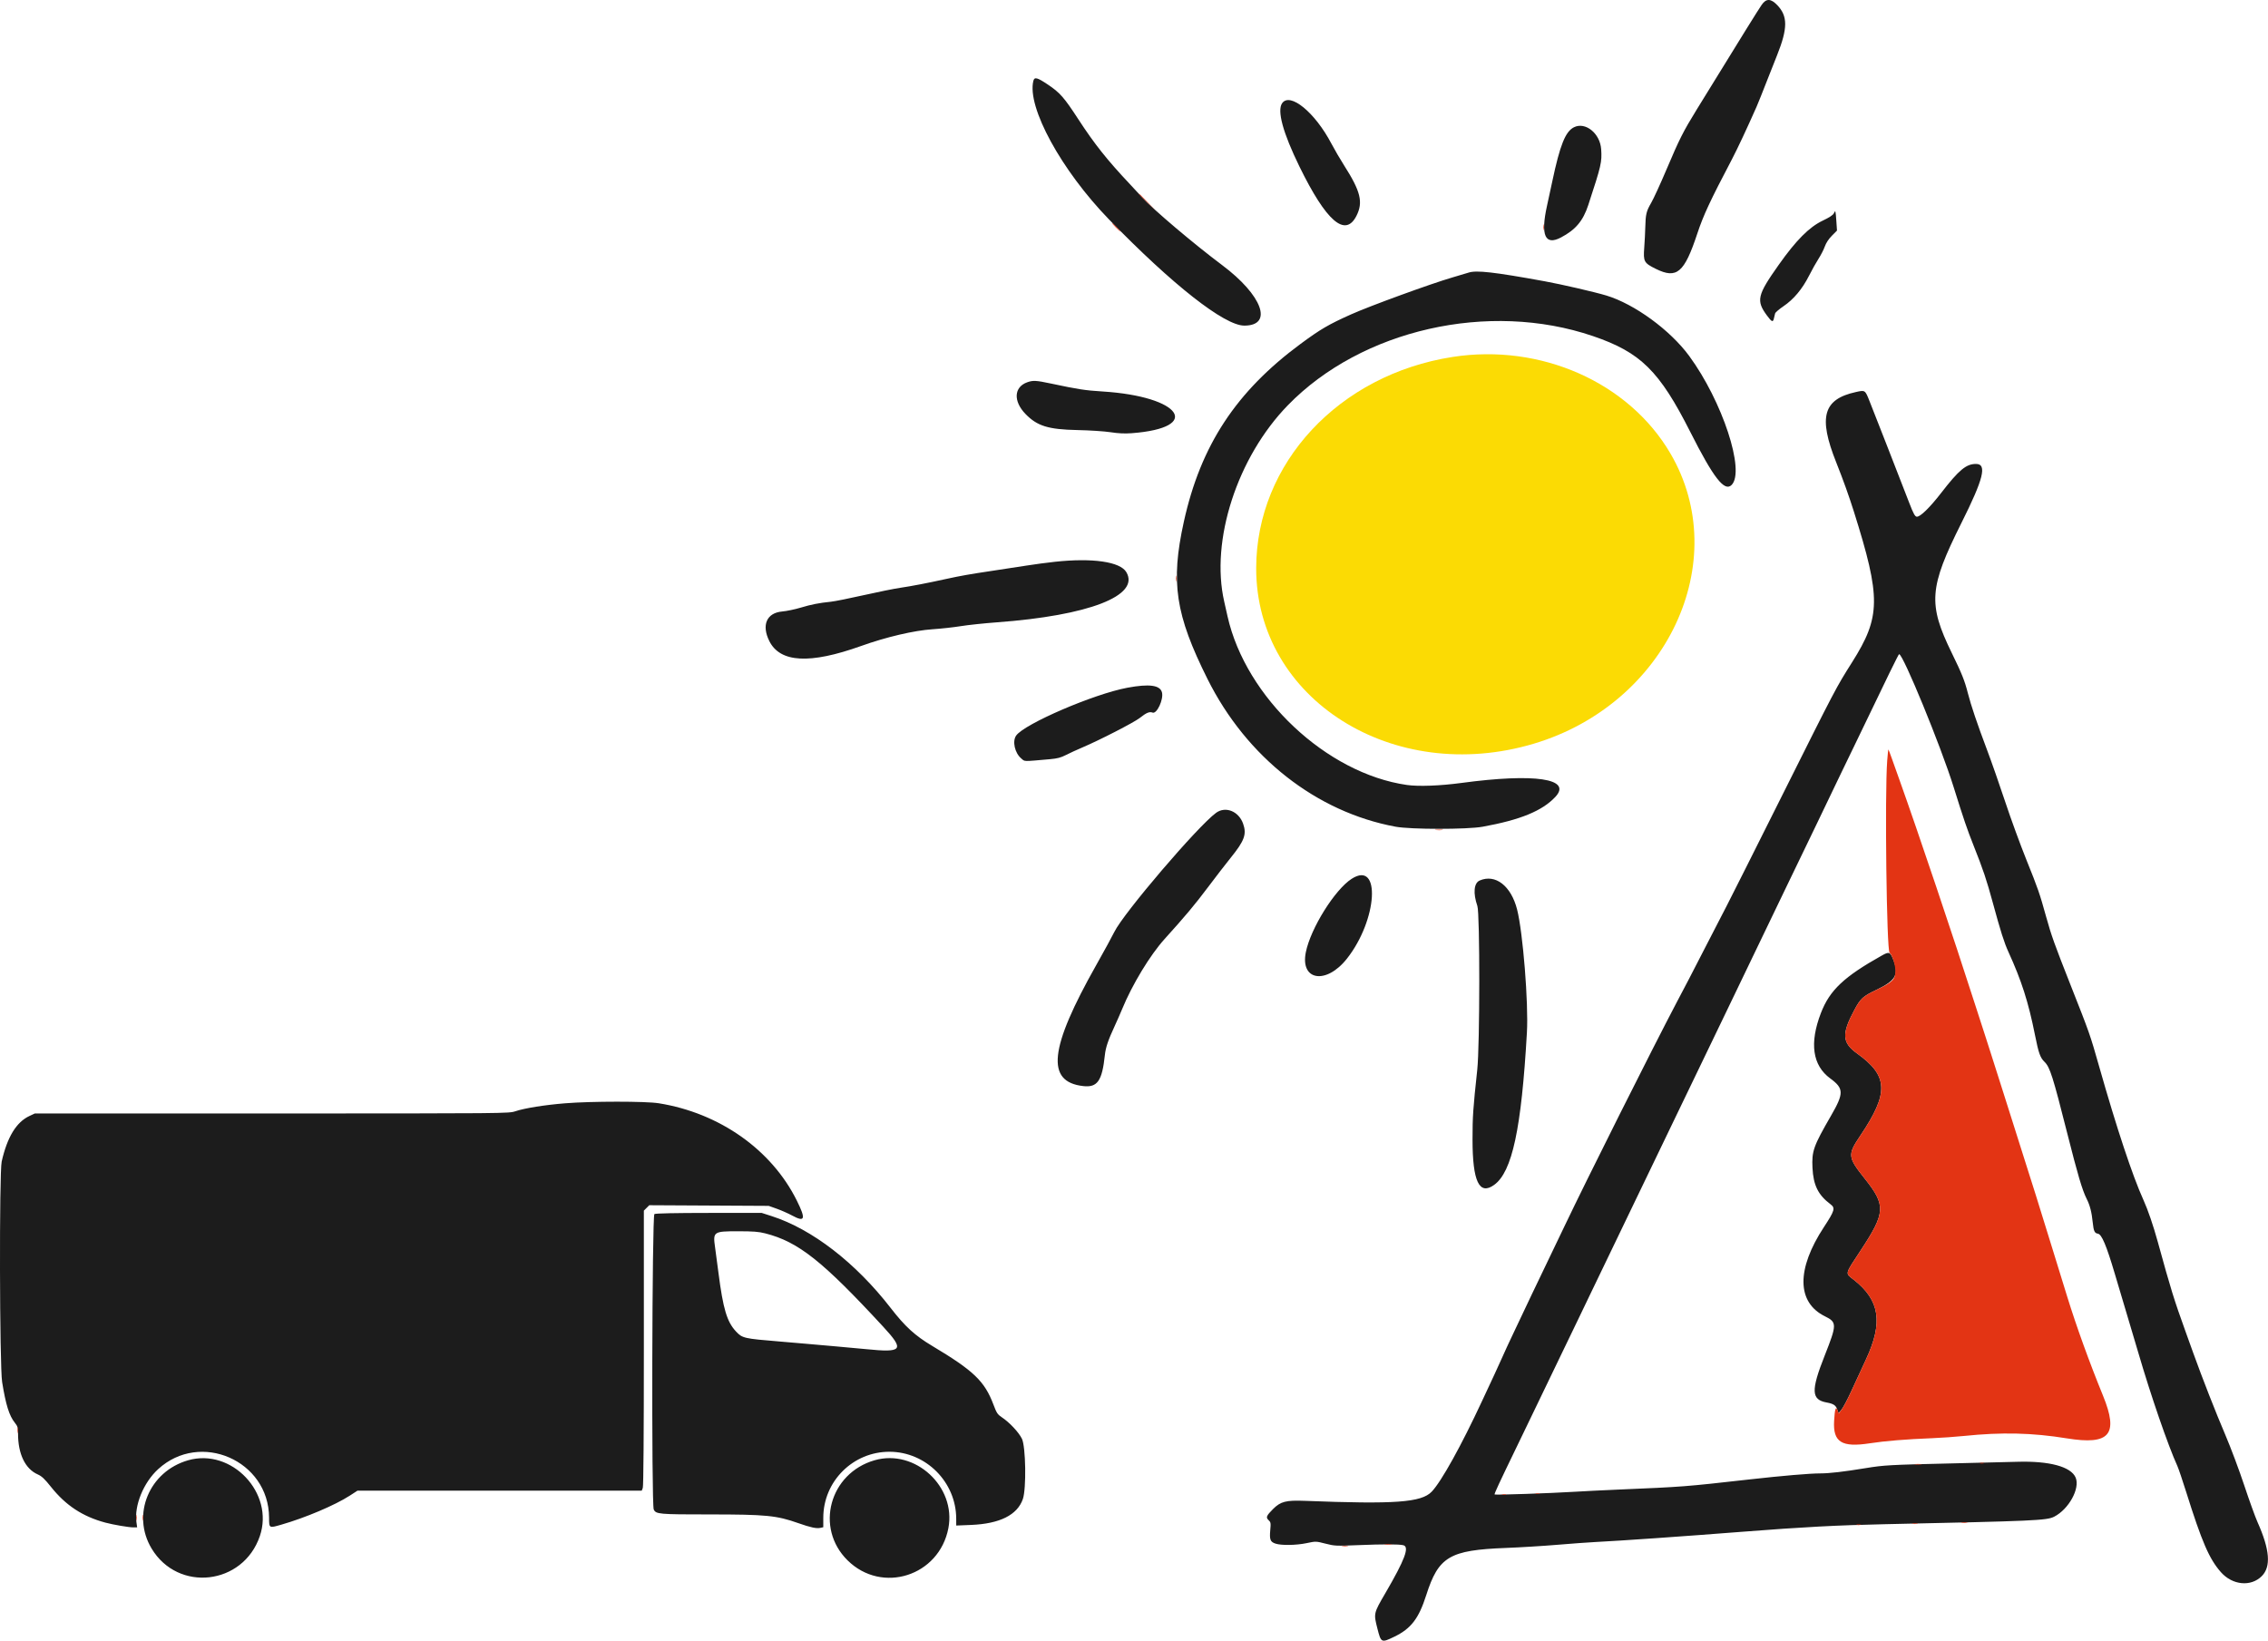
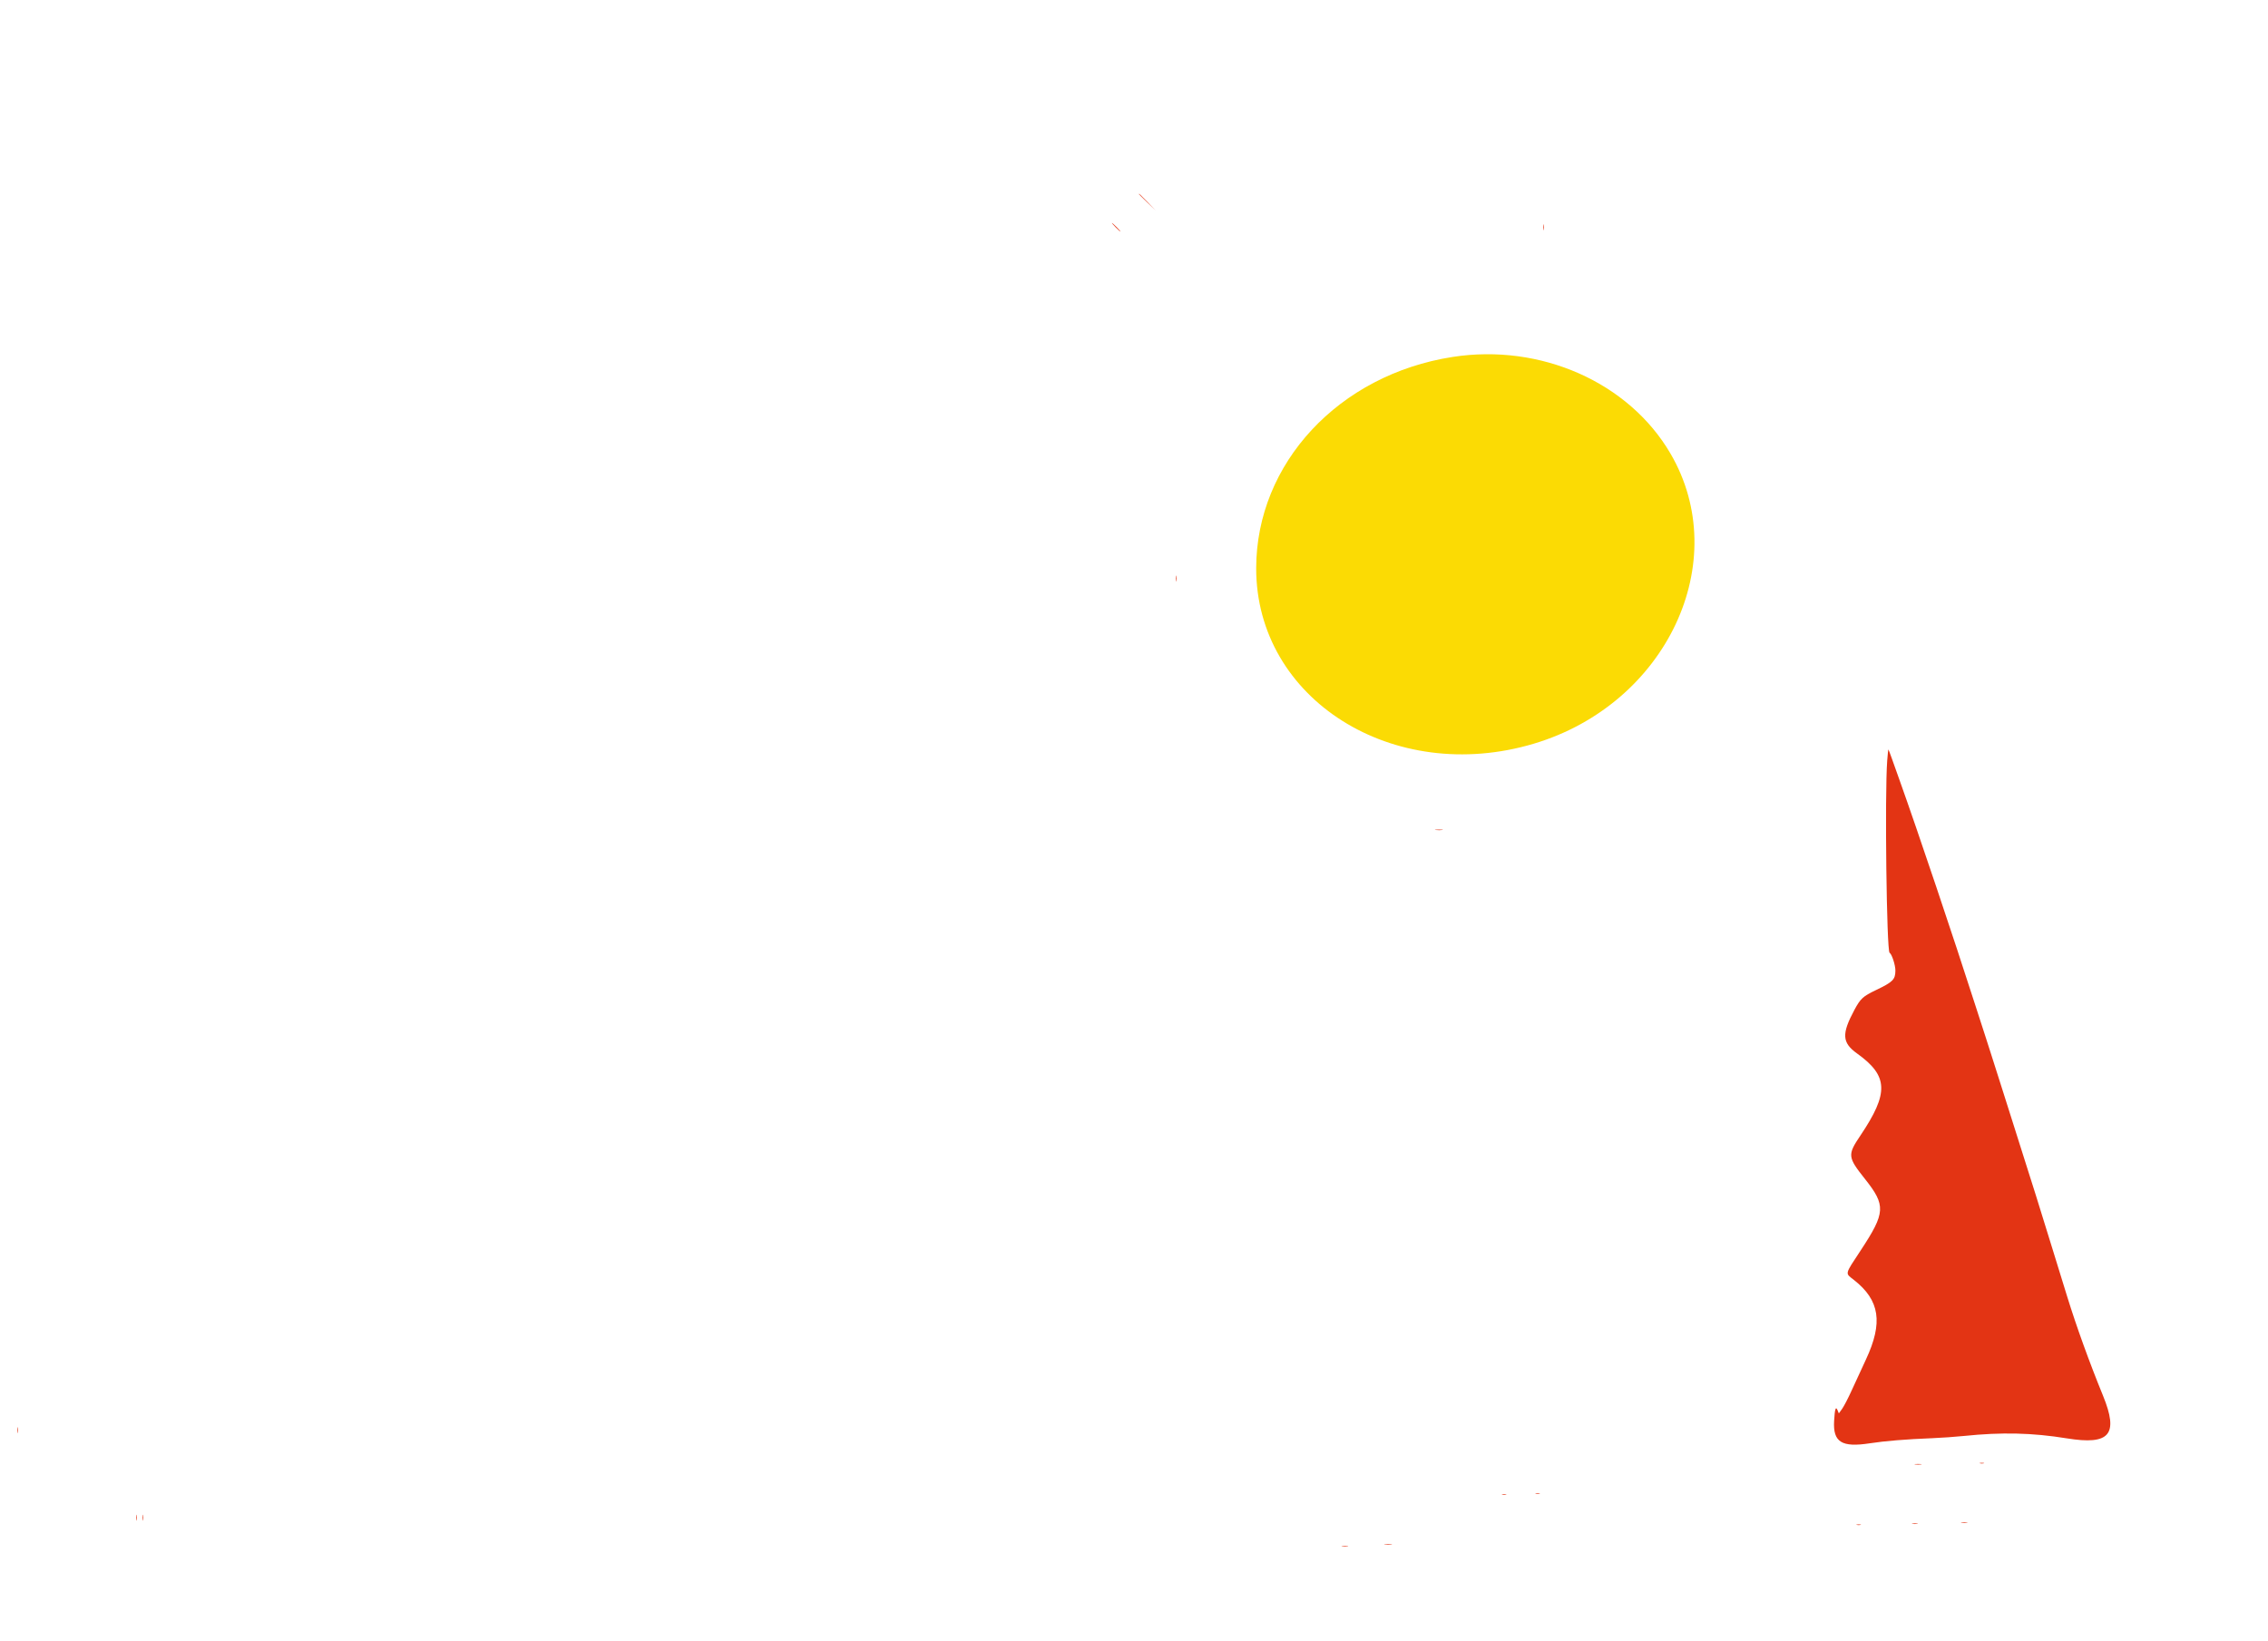
<svg xmlns="http://www.w3.org/2000/svg" width="349.72" height="253.01" version="1.1" viewBox="0 0 349.724 253.011">
  <g transform="translate(-25.216 -23.454)" fill-rule="evenodd">
-     <path d="m296.86 24.209c-0.576 0.836-2.686 4.237-9.952 16.041-2.16 3.509-2.701 4.579-4.724 9.351-0.937 2.21-1.997 4.52-2.355 5.133-0.747 1.278-0.864 1.761-0.91 3.749-0.018 0.788-0.092 2.221-0.164 3.184-0.158 2.128-0.039 2.344 1.793 3.249 3.227 1.593 4.385 0.61 6.383-5.419 0.948-2.859 1.954-5.02 5.356-11.497 0.819-1.559 2.341-4.805 3.789-8.083 0.232-0.525 1.013-2.474 1.669-4.167 0.213-0.55 0.886-2.251 1.495-3.779 1.657-4.155 1.665-6.019 0.031-7.724-1.002-1.046-1.71-1.057-2.411-0.038m-112.3 11.718c-1.015 4.042 4.317 13.802 11.682 21.384 9.803 10.092 17.785 16.356 20.843 16.356 4.51 0 2.791-4.685-3.424-9.336-4.322-3.233-10.694-8.63-12.318-10.432-0.405-0.449-1.23-1.341-1.835-1.982-3.561-3.777-5.513-6.232-8.022-10.084-2.196-3.373-2.828-4.091-4.706-5.347-1.641-1.098-2.059-1.203-2.22-0.559m38.36 3.443c-0.806 1.151 0.126 4.562 2.664 9.757 4.14 8.472 7.082 11.012 8.803 7.598 1.05-2.083 0.639-3.765-1.887-7.725-0.614-0.962-1.512-2.5-1.994-3.417-2.53-4.805-6.369-7.949-7.586-6.213m44.991 3.712c-1.316 0.665-2.145 2.737-3.329 8.322-0.216 1.015-0.586 2.726-0.823 3.802-1.006 4.559-0.291 6.163 2.169 4.862 2.25-1.189 3.397-2.554 4.199-4.996 2.004-6.101 2.124-6.618 1.988-8.605-0.168-2.448-2.44-4.277-4.204-3.385m40.081 13.271c-0.121 0.266-0.687 0.637-1.714 1.126-2.077 0.987-4.102 3.022-6.784 6.815-3.325 4.702-3.512 5.514-1.802 7.831 0.734 0.994 0.92 1.067 1.064 0.417 0.056-0.252 0.138-0.591 0.182-0.754 0.044-0.162 0.629-0.664 1.299-1.117 1.559-1.052 2.893-2.647 3.931-4.698 0.448-0.886 1.109-2.067 1.47-2.625s0.795-1.406 0.964-1.885c0.196-0.553 0.595-1.158 1.093-1.661l0.784-0.791-0.099-1.464c-0.112-1.663-0.138-1.741-0.388-1.194m-56.331 9.144c-0.229 0.075-1.354 0.411-2.5 0.746-3.352 0.98-12.653 4.371-15.584 5.681-3.483 1.558-4.739 2.291-7.799 4.551-9.964 7.359-15.421 15.672-18.015 27.442-2.06 9.351-1.313 14.306 3.661 24.269 6.018 12.053 16.768 20.492 28.987 22.755 2.343 0.434 11.029 0.438 13.416 6e-3 5.815-1.052 9.201-2.44 11.222-4.601 2.632-2.814-3.16-3.676-14.472-2.154-3.317 0.446-6.626 0.569-8.416 0.313-12.396-1.773-24.85-13.484-27.66-26.007-0.195-0.87-0.426-1.894-0.513-2.277-2.15-9.429 2.009-22.251 9.821-30.279 11.365-11.678 30.981-16.128 47.018-10.667 7.373 2.511 10.268 5.363 15.053 14.833 3.564 7.053 5.258 9.224 6.346 8.136 2.131-2.131-1.42-12.93-6.548-19.911-2.929-3.987-8.432-7.999-12.767-9.308-1.771-0.535-6.915-1.723-9.5-2.194-7.829-1.428-10.533-1.735-11.75-1.334m-68.044 16.908c-2.062 0.736-2.179 2.922-0.262 4.897 1.796 1.85 3.506 2.38 7.972 2.471 1.914 0.039 4.177 0.186 5.146 0.335 1.22 0.187 2.175 0.231 3.25 0.15 11.014-0.831 7.642-5.674-4.479-6.433-2.738-0.172-3.711-0.321-8-1.231-2.262-0.48-2.741-0.505-3.627-0.189m127.76 1.51c-5.029 1.103-5.801 3.853-3.033 10.801 1.077 2.705 1.975 5.205 2.735 7.617 4.201 13.336 4.165 16.228-0.293 23.279-2.448 3.874-2.485 3.944-10.661 20.305-4.26 8.525-8.16 16.287-8.666 17.25-0.507 0.962-1.842 3.55-2.967 5.75s-2.4 4.675-2.834 5.5-1.282 2.437-1.884 3.583c-3.909 7.434-13.814 27.199-17.331 34.583-0.873 1.834-2.24 4.684-3.037 6.334-0.798 1.65-1.696 3.525-1.997 4.166-0.73 1.555-1.837 3.892-3.001 6.334-0.524 1.1-1.199 2.562-1.5 3.25-0.301 0.687-0.847 1.887-1.214 2.666-0.366 0.779-1.239 2.652-1.941 4.161-3.194 6.872-6.282 12.436-7.762 13.986-1.595 1.671-5.629 1.964-19.53 1.421-2.954-0.116-3.772 0.093-4.943 1.264-1.022 1.023-1.134 1.294-0.697 1.701 0.35 0.326 0.37 0.444 0.267 1.575-0.13 1.439 9e-3 1.791 0.812 2.057 0.898 0.296 3.189 0.261 4.785-0.074 1.438-0.302 1.444-0.302 2.915 0.075 1.415 0.363 1.62 0.372 5.058 0.231 3.871-0.158 6.284-0.154 6.952 0.014 0.982 0.247 0.237 2.231-2.783 7.411-1.806 3.098-1.807 3.105-1.218 5.428 0.563 2.218 0.607 2.24 2.61 1.271 2.577-1.248 3.766-2.795 4.918-6.398 1.904-5.959 3.585-6.958 12.271-7.292 2.2-0.084 5.762-0.302 7.916-0.484 2.154-0.181 4.779-0.373 5.834-0.426 3.962-0.199 13.526-0.867 22.833-1.594 9.176-0.717 14.557-1.003 21.833-1.157 23.106-0.491 25.001-0.575 26.139-1.155 2.26-1.153 4.024-4.362 3.318-6.034-0.712-1.687-4.065-2.591-9.04-2.436-1.375 0.042-6.1 0.159-10.5 0.259-9.104 0.207-10.027 0.258-12.814 0.715-3.416 0.56-5.606 0.815-7.009 0.816-1.629 1e-3 -5.875 0.362-10.927 0.93-10.055 1.131-10.122 1.136-20.25 1.567-2.292 0.097-5.367 0.251-6.833 0.341-3.682 0.226-12.123 0.51-12.222 0.411-0.082-0.082 0.637-1.629 3.604-7.75 0.911-1.88 2.484-5.142 3.495-7.25 1.012-2.109 2.493-5.184 3.292-6.834 0.8-1.65 1.848-3.825 2.331-4.833 0.482-1.008 1.401-2.921 2.042-4.25 0.64-1.329 2.066-4.292 3.169-6.583 1.102-2.292 2.564-5.329 3.249-6.75 3.77-7.817 5.758-11.946 6.541-13.584 1.107-2.317 2.639-5.497 4.497-9.333 0.799-1.65 2.263-4.687 3.252-6.75 0.99-2.062 2.378-4.95 3.086-6.417 1.409-2.921 1.939-4.023 6.374-13.25 1.652-3.437 3.799-7.889 4.772-9.893 0.972-2.004 1.768-3.663 1.768-3.685 0-0.023 0.833-1.758 1.851-3.856 1.018-2.099 2.246-4.641 2.73-5.649 4.568-9.522 6.229-12.917 6.321-12.917 0.612 0 6.414 14.136 8.381 20.417 1.607 5.133 2.092 6.554 3.096 9.083 1.496 3.766 1.995 5.249 2.971 8.834 1.223 4.49 1.748 6.141 2.418 7.609 2.009 4.396 3.07 7.713 4.073 12.737 0.574 2.874 0.809 3.536 1.488 4.201 0.829 0.81 1.276 2.216 3.489 10.97 1.65 6.523 2.314 8.766 3.006 10.149 0.51 1.02 0.773 2.048 0.937 3.667 0.132 1.298 0.283 1.626 0.78 1.697 0.597 0.085 1.315 1.781 2.63 6.22 0.652 2.2 1.635 5.5 2.184 7.333s1.185 3.971 1.413 4.75c1.957 6.698 4.591 14.339 6.05 17.553 0.174 0.383 0.776 2.16 1.338 3.947 2.432 7.744 3.558 10.348 5.355 12.39 1.78 2.023 4.628 2.304 6.309 0.623 1.457-1.457 1.249-4.077-0.66-8.346-0.348-0.78-1.269-3.329-2.045-5.667s-2.083-5.825-2.905-7.75c-1.514-3.548-3.54-8.723-4.96-12.667-0.429-1.191-0.955-2.654-1.169-3.25-1.811-5.032-2.265-6.499-4.284-13.833-0.706-2.566-1.527-4.964-2.224-6.5-1.673-3.684-4.136-11.108-6.813-20.532-1.417-4.987-1.462-5.115-4.431-12.635-2.462-6.232-2.961-7.627-3.757-10.5-1.005-3.624-1.246-4.32-3.023-8.73-0.956-2.372-2.436-6.422-3.289-9-0.853-2.577-2.116-6.186-2.807-8.02-1.515-4.017-2.473-6.854-2.949-8.725-0.492-1.936-0.926-3.023-2.483-6.207-3.689-7.548-3.502-10.087 1.482-20.037 3.425-6.836 3.986-9.114 2.249-9.114-1.512 0-2.625 0.924-5.333 4.427-1.794 2.321-3.295 3.782-3.808 3.707-0.271-0.04-0.506-0.471-1.118-2.051-2.005-5.181-5.168-13.284-6.148-15.75-0.696-1.752-0.673-1.736-2.126-1.418m-123.52 26.178c-1.221 0.132-3.171 0.392-4.333 0.578-1.163 0.185-3.598 0.558-5.413 0.828-3.301 0.491-4.844 0.765-7.034 1.246-2.924 0.642-5.308 1.102-6.959 1.342-0.987 0.143-3.574 0.664-5.75 1.157-2.177 0.493-4.445 0.946-5.041 1.006-1.822 0.185-3.013 0.419-4.666 0.917-0.871 0.263-2.146 0.527-2.834 0.588-2.395 0.211-3.213 2.097-1.981 4.564 1.667 3.336 6.247 3.583 14.125 0.764 3.922-1.403 8.201-2.404 11.077-2.592 1.268-0.082 3.218-0.298 4.334-0.478s3.604-0.443 5.529-0.585c14.213-1.045 22.129-4.112 19.984-7.743-0.95-1.607-5.215-2.223-11.038-1.592m11.202 19.419c-5.173 0.962-15.889 5.574-17.157 7.384-0.611 0.873-0.206 2.683 0.789 3.52 0.599 0.504 0.136 0.493 4.47 0.112 1.093-0.096 1.645-0.242 2.416-0.638 0.55-0.283 1.675-0.8 2.5-1.15 2.685-1.137 8.017-3.878 8.895-4.571 1.033-0.817 1.485-1.005 1.977-0.821 0.652 0.243 1.713-2.037 1.445-3.106-0.284-1.131-1.952-1.36-5.335-0.73m13.668 19.297c-2.817 2.06-14.265 15.464-15.679 18.358-0.336 0.687-1.585 2.975-2.775 5.083-7.266 12.87-7.826 18.033-2.028 18.693 2.189 0.249 2.919-0.794 3.34-4.776 0.124-1.18 0.508-2.315 1.522-4.5 0.361-0.78 0.872-1.942 1.136-2.584 1.559-3.797 4.311-8.338 6.565-10.833 3.219-3.564 4.66-5.284 6.678-7.974 1.18-1.573 2.752-3.609 3.493-4.526 2.136-2.643 2.5-3.639 1.925-5.268-0.679-1.926-2.715-2.742-4.177-1.673m20.925 10.165c-2.601 1.663-6.328 7.627-7.077 11.324-0.892 4.399 3.142 5.036 6.333 1.001 4.725-5.976 5.283-15.228 0.744-12.325m19.728 0.27c-0.894 0.389-1.035 1.949-0.355 3.923 0.402 1.167 0.389 21.477-0.016 25.25-0.655 6.102-0.73 7.194-0.73 10.75-1e-3 6.489 1.041 8.676 3.339 7.011 2.777-2.011 4.197-8.624 5.048-23.511 0.258-4.511-0.614-15.421-1.514-18.957-0.929-3.649-3.348-5.52-5.772-4.466m62.031 11.558c-5.855 3.279-8.052 5.351-9.41 8.873-1.791 4.644-1.302 8.078 1.437 10.089 2.108 1.547 2.124 2.277 0.126 5.737-2.719 4.709-2.989 5.468-2.864 8.057 0.128 2.671 0.879 4.186 2.779 5.611 0.768 0.575 0.652 0.975-1.021 3.525-4.254 6.485-4.195 11.606 0.159 13.752 1.866 0.919 1.864 1.251-0.036 6.059-2.137 5.404-2.078 6.802 0.303 7.233 1.043 0.189 1.42 0.437 1.629 1.071l0.196 0.593 0.464-0.556c0.256-0.306 0.931-1.577 1.502-2.826 0.571-1.248 1.591-3.454 2.267-4.902 2.668-5.714 2.149-9.143-1.864-12.296-1.369-1.076-1.452-0.724 1.077-4.57 3.813-5.799 3.878-6.914 0.64-10.991-2.678-3.372-2.713-3.704-0.705-6.691 4.422-6.581 4.316-9.198-0.513-12.658-2.323-1.665-2.403-3.008-0.403-6.732 0.933-1.736 1.31-2.082 3.309-3.039 3.114-1.49 3.608-2.392 2.63-4.806-0.441-1.089-0.614-1.143-1.702-0.533m-203.05 22.796c-3.17 0.256-6.255 0.75-7.68 1.23-0.999 0.336-1.256 0.339-37.553 0.34l-36.547 2e-3 -0.833 0.39c-2.015 0.942-3.418 3.248-4.273 7.023-0.387 1.708-0.327 31.548 0.069 34 0.567 3.517 1.09 5.194 1.962 6.282 0.429 0.537 0.492 0.751 0.492 1.678 0 3.147 1.105 5.433 3.04 6.288 0.621 0.275 1.057 0.686 2.042 1.923 2.279 2.863 4.884 4.574 8.391 5.512 1.224 0.327 3.616 0.734 4.314 0.734h0.578l-0.109-0.792c-0.356-2.588 1.087-6.118 3.349-8.191 6.483-5.941 17.055-1.332 17.102 7.456 0.01 1.676-0.025 1.656 1.884 1.108 3.711-1.066 8.285-3.004 10.56-4.476l1.193-0.772h43.831l0.162-0.427c0.103-0.27 0.163-8.244 0.163-21.591v-21.163l0.417-0.417 0.417-0.417 9.208 0.049 9.208 0.05 1.25 0.443c0.688 0.244 1.748 0.713 2.356 1.042 1.998 1.08 2.158 0.573 0.728-2.307-3.895-7.845-11.932-13.508-21.291-15.002-2.032-0.325-10.376-0.322-14.43 5e-3m13.762 17.082c-0.363 0.211-0.463 44.762-0.102 45.554 0.331 0.727 0.772 0.766 8.573 0.766 8.756 0 10.363 0.158 13.737 1.349 1.852 0.654 2.783 0.855 3.362 0.728l0.472-0.103v-1.452c0-5.631 4.585-10.202 10.219-10.186 5.623 0.016 10.262 4.671 10.278 10.312l3e-3 1.065 2.291-0.093c4.427-0.181 7.136-1.537 7.984-3.997 0.552-1.599 0.449-8.085-0.147-9.299-0.489-0.996-1.93-2.531-3.11-3.312-0.645-0.427-0.792-0.65-1.276-1.937-1.364-3.626-3.043-5.236-9.461-9.07-2.644-1.581-4.168-2.973-6.387-5.838-5.403-6.978-12.123-12.166-18.355-14.17l-1.543-0.497-8.123 5e-3c-5.207 3e-3 -8.228 0.066-8.415 0.175m17.1 2.98c5.098 1.304 8.809 4.243 18.192 14.404 3.322 3.599 2.997 4.019-2.667 3.447-0.917-0.092-3.017-0.285-4.667-0.428-1.65-0.142-3.787-0.33-4.75-0.416-0.962-0.086-2.725-0.237-3.916-0.335-5.477-0.451-5.732-0.509-6.691-1.526-1.41-1.496-2.004-3.471-2.722-9.056-0.188-1.467-0.424-3.239-0.524-3.939-0.343-2.408-0.245-2.478 3.505-2.478 2.397 0 3.205 0.063 4.24 0.327m-88.998 34.99c-6.009 1.72-8.77 8.377-5.64 13.6 4.08 6.81 14.118 5.664 16.698-1.907 2.261-6.63-4.344-13.615-11.058-11.693m105.86-6e-3c-6.967 2-9.248 10.434-4.175 15.439 5.308 5.237 14.122 2.426 15.543-4.957 1.235-6.409-5.126-12.274-11.368-10.482" fill="#1c1c1c" />
    <path d="m200.83 53.379c0 0.025 0.582 0.607 1.292 1.292l1.292 1.246-1.246-1.292c-1.157-1.2-1.338-1.368-1.338-1.246m-3.583 5.121c0.358 0.367 0.688 0.667 0.734 0.667s-0.209-0.3-0.567-0.667-0.689-0.667-0.735-0.667c-0.045 0 0.21 0.3 0.568 0.667m65.962 0c0 0.413 0.033 0.581 0.072 0.375 0.04-0.206 0.04-0.544 0-0.75-0.039-0.206-0.072-0.038-0.072 0.375m-56.667 54.167c0 0.412 0.033 0.581 0.073 0.375 0.039-0.207 0.039-0.544 0-0.75-0.04-0.207-0.073-0.038-0.073 0.375m109.68 28.114c-0.389 5.12-0.09 29.326 0.366 29.596 0.35 0.207 0.904 1.907 0.898 2.754-0.01 1.38-0.387 1.758-3.005 3.01-1.999 0.957-2.376 1.303-3.309 3.039-2 3.724-1.92 5.067 0.403 6.732 4.829 3.46 4.935 6.077 0.513 12.658-2.008 2.987-1.973 3.319 0.705 6.691 3.238 4.077 3.173 5.192-0.64 10.991-2.529 3.846-2.446 3.494-1.077 4.57 4.013 3.153 4.533 6.585 1.863 12.296-0.677 1.448-1.668 3.596-2.203 4.774-0.534 1.178-1.196 2.452-1.471 2.832l-0.5 0.689-0.194-0.476c-0.28-0.685-0.428-0.227-0.535 1.654-0.185 3.252 1.167 4.101 5.479 3.439 2.404-0.369 5.55-0.627 9.644-0.79 1.42-0.057 3.633-0.212 4.916-0.346 5.795-0.601 10.543-0.49 15.834 0.369 6.64 1.079 8.044-0.578 5.586-6.596-2.097-5.133-4.089-10.644-5.513-15.25-0.283-0.917-1.29-4.18-2.237-7.25-2.375-7.699-3.023-9.771-4.588-14.667-0.748-2.338-1.471-4.625-1.608-5.083-0.136-0.459-0.85-2.709-1.585-5-0.735-2.292-1.559-4.88-1.831-5.75-0.271-0.871-0.596-1.884-0.722-2.25-0.126-0.367-0.842-2.579-1.592-4.917-3.367-10.493-8.814-26.683-11.635-34.583-0.458-1.284-1.033-2.896-1.277-3.584-0.245-0.687-0.468-1.273-0.497-1.302-0.028-0.029-0.113 0.758-0.188 1.75m-69.602 10.673c0.3 0.037 0.75 0.036 1-2e-3s5e-3 -0.068-0.545-0.067-0.755 0.032-0.455 0.069m-221.55 68.046c0 6.921 0.021 9.752 0.046 6.292 0.025-3.461 0.025-9.123 0-12.584-0.025-3.46-0.046-0.629-0.046 6.292m2.8 24.5c0 0.412 0.032 0.581 0.072 0.375s0.04-0.544 0-0.75-0.072-0.037-0.072 0.375m302.66 5.115c0.16 0.042 0.423 0.042 0.583 0s0.029-0.076-0.292-0.076-0.452 0.034-0.291 0.076m-10 0.171c0.252 0.038 0.664 0.038 0.916 0s0.046-0.069-0.458-0.069-0.71 0.031-0.458 0.069m-58.5 4.496c0.16 0.041 0.423 0.041 0.583 0 0.16-0.042 0.029-0.077-0.292-0.077s-0.452 0.035-0.291 0.077m-5.167 0.166c0.16 0.042 0.423 0.042 0.583 0 0.161-0.042 0.029-0.076-0.291-0.076-0.321 0-0.452 0.034-0.292 0.076m-210.66 3.552c0 0.412 0.033 0.581 0.072 0.375 0.04-0.206 0.04-0.544 0-0.75-0.039-0.206-0.072-0.038-0.072 0.375m1 0c0 0.412 0.033 0.581 0.072 0.375 0.04-0.206 0.04-0.544 0-0.75-0.039-0.206-0.072-0.038-0.072 0.375m280.5 0.786c0.253 0.039 0.628 0.038 0.833-2e-3s-2e-3 -0.071-0.461-0.07c-0.458 2e-3 -0.626 0.034-0.372 0.072m-7.586 0.165c0.206 0.04 0.544 0.04 0.75 0s0.037-0.072-0.375-0.072c-0.413 0-0.581 0.032-0.375 0.072m-8.583 0.164c0.16 0.042 0.423 0.042 0.583 0s0.029-0.076-0.292-0.076-0.452 0.034-0.291 0.076m-72.747 3.006c0.299 0.037 0.749 0.036 1-2e-3 0.25-0.038 5e-3 -0.068-0.545-0.067s-0.755 0.032-0.455 0.069m-6.584 0.332c0.253 0.038 0.628 0.037 0.833-2e-3 0.205-0.04-2e-3 -0.071-0.461-0.07-0.458 1e-3 -0.626 0.034-0.372 0.072" fill="#e33414" />
    <path d="m249.21 78.497c-17.555 2.727-30.276 16.412-30.291 32.586-0.019 20.177 21.135 33.536 42.83 27.048 20.464-6.119 30.795-28.084 21.046-44.748-6.421-10.976-20.003-16.996-33.585-14.886" fill="#fbdb04" />
  </g>
</svg>